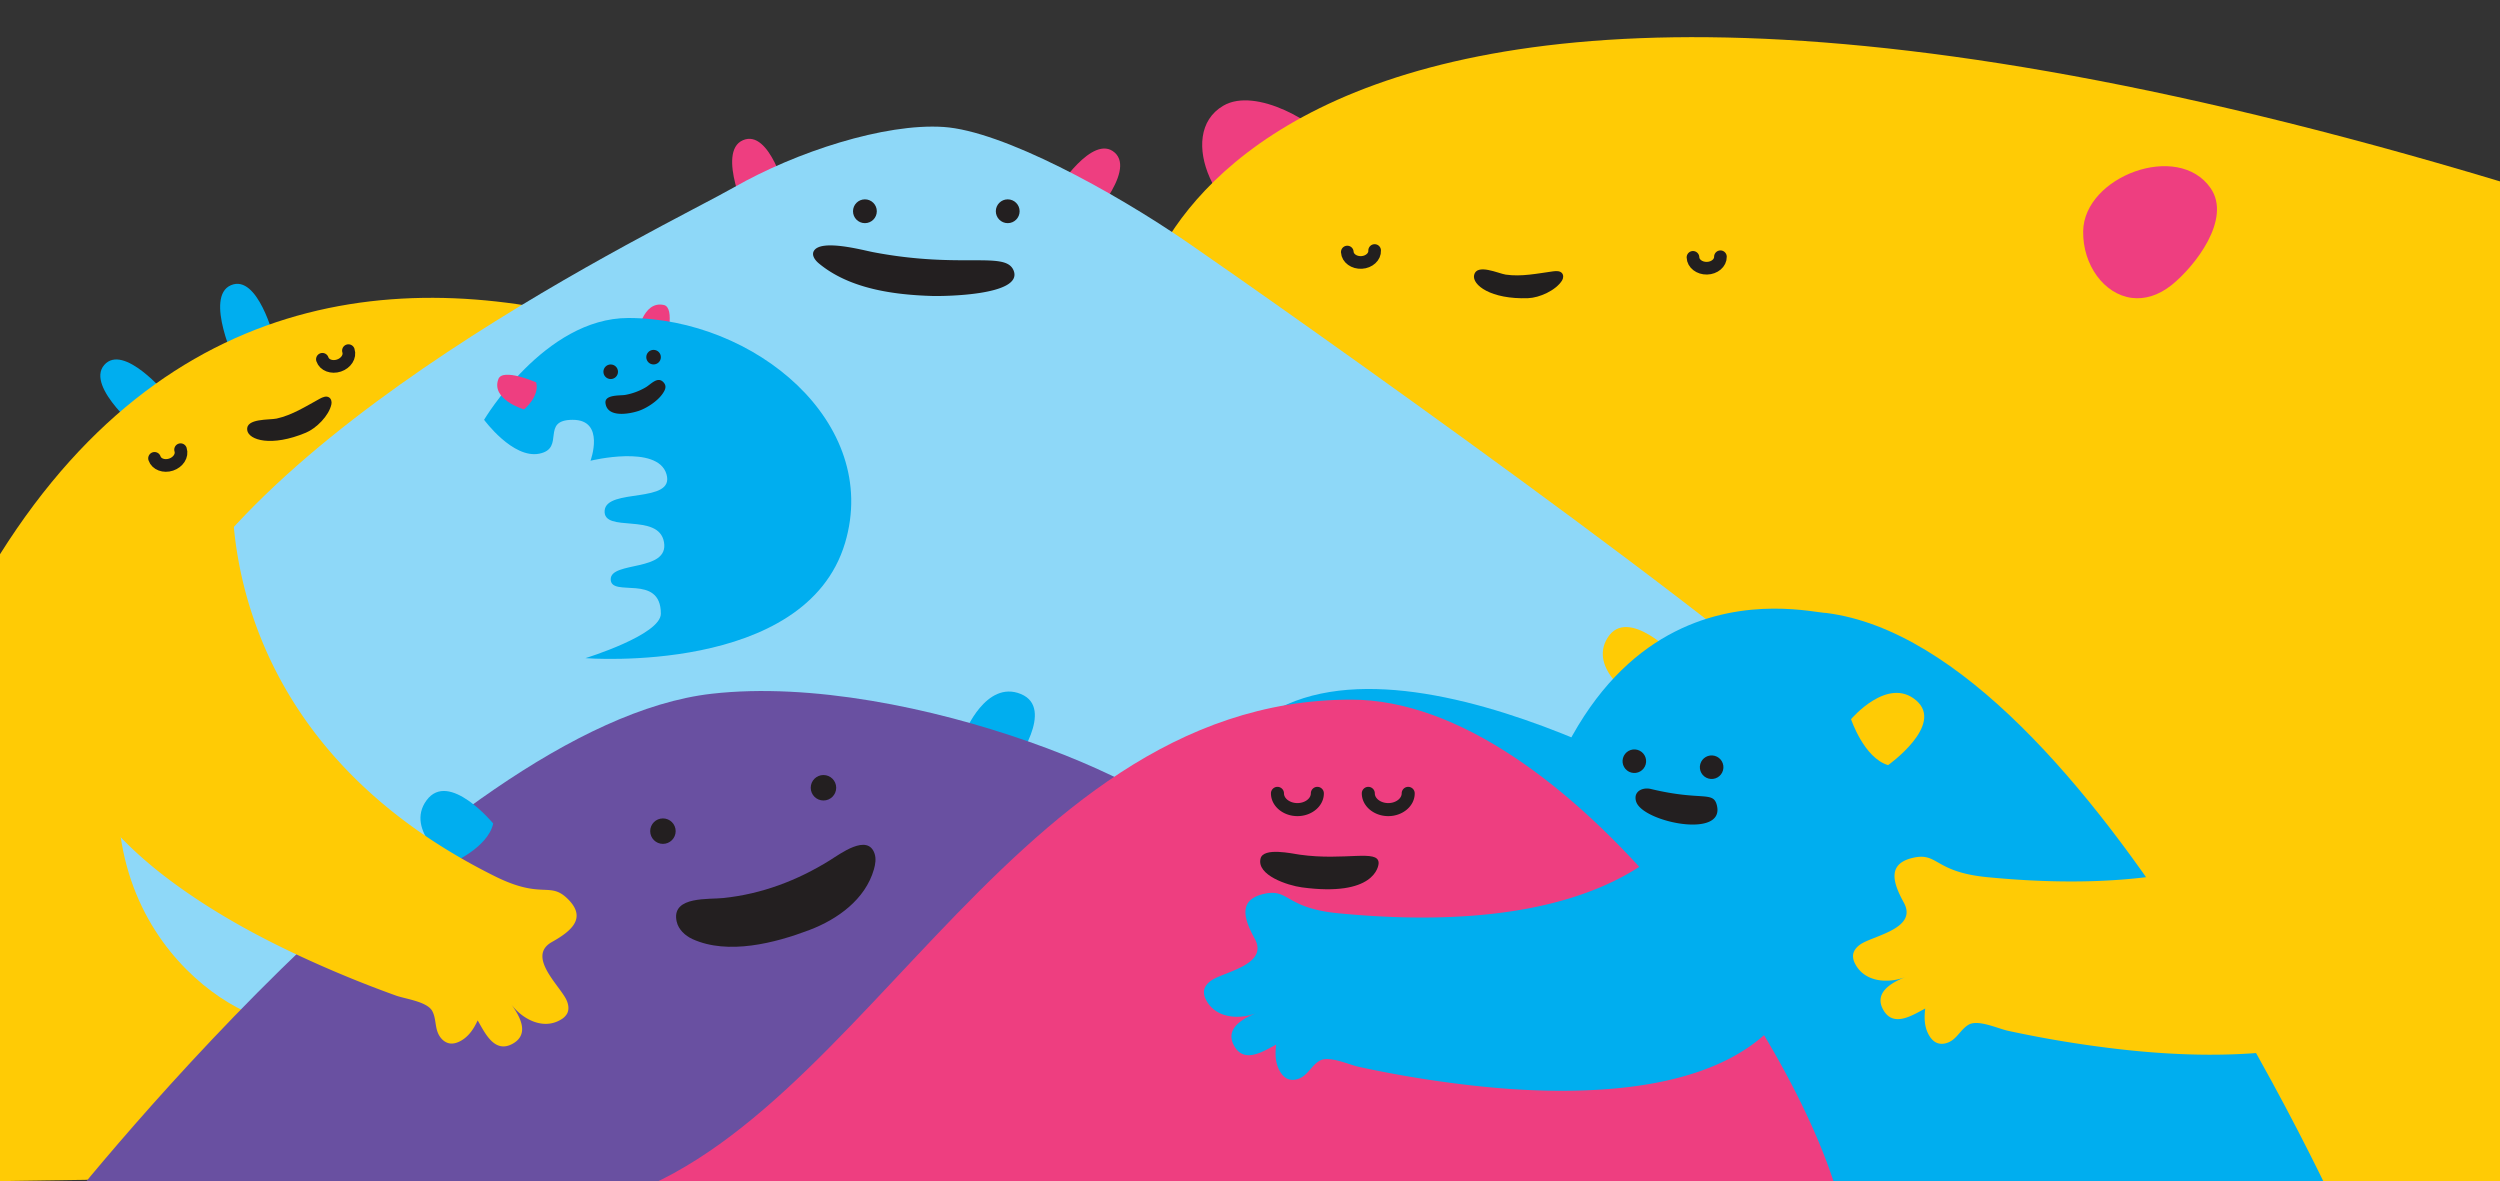
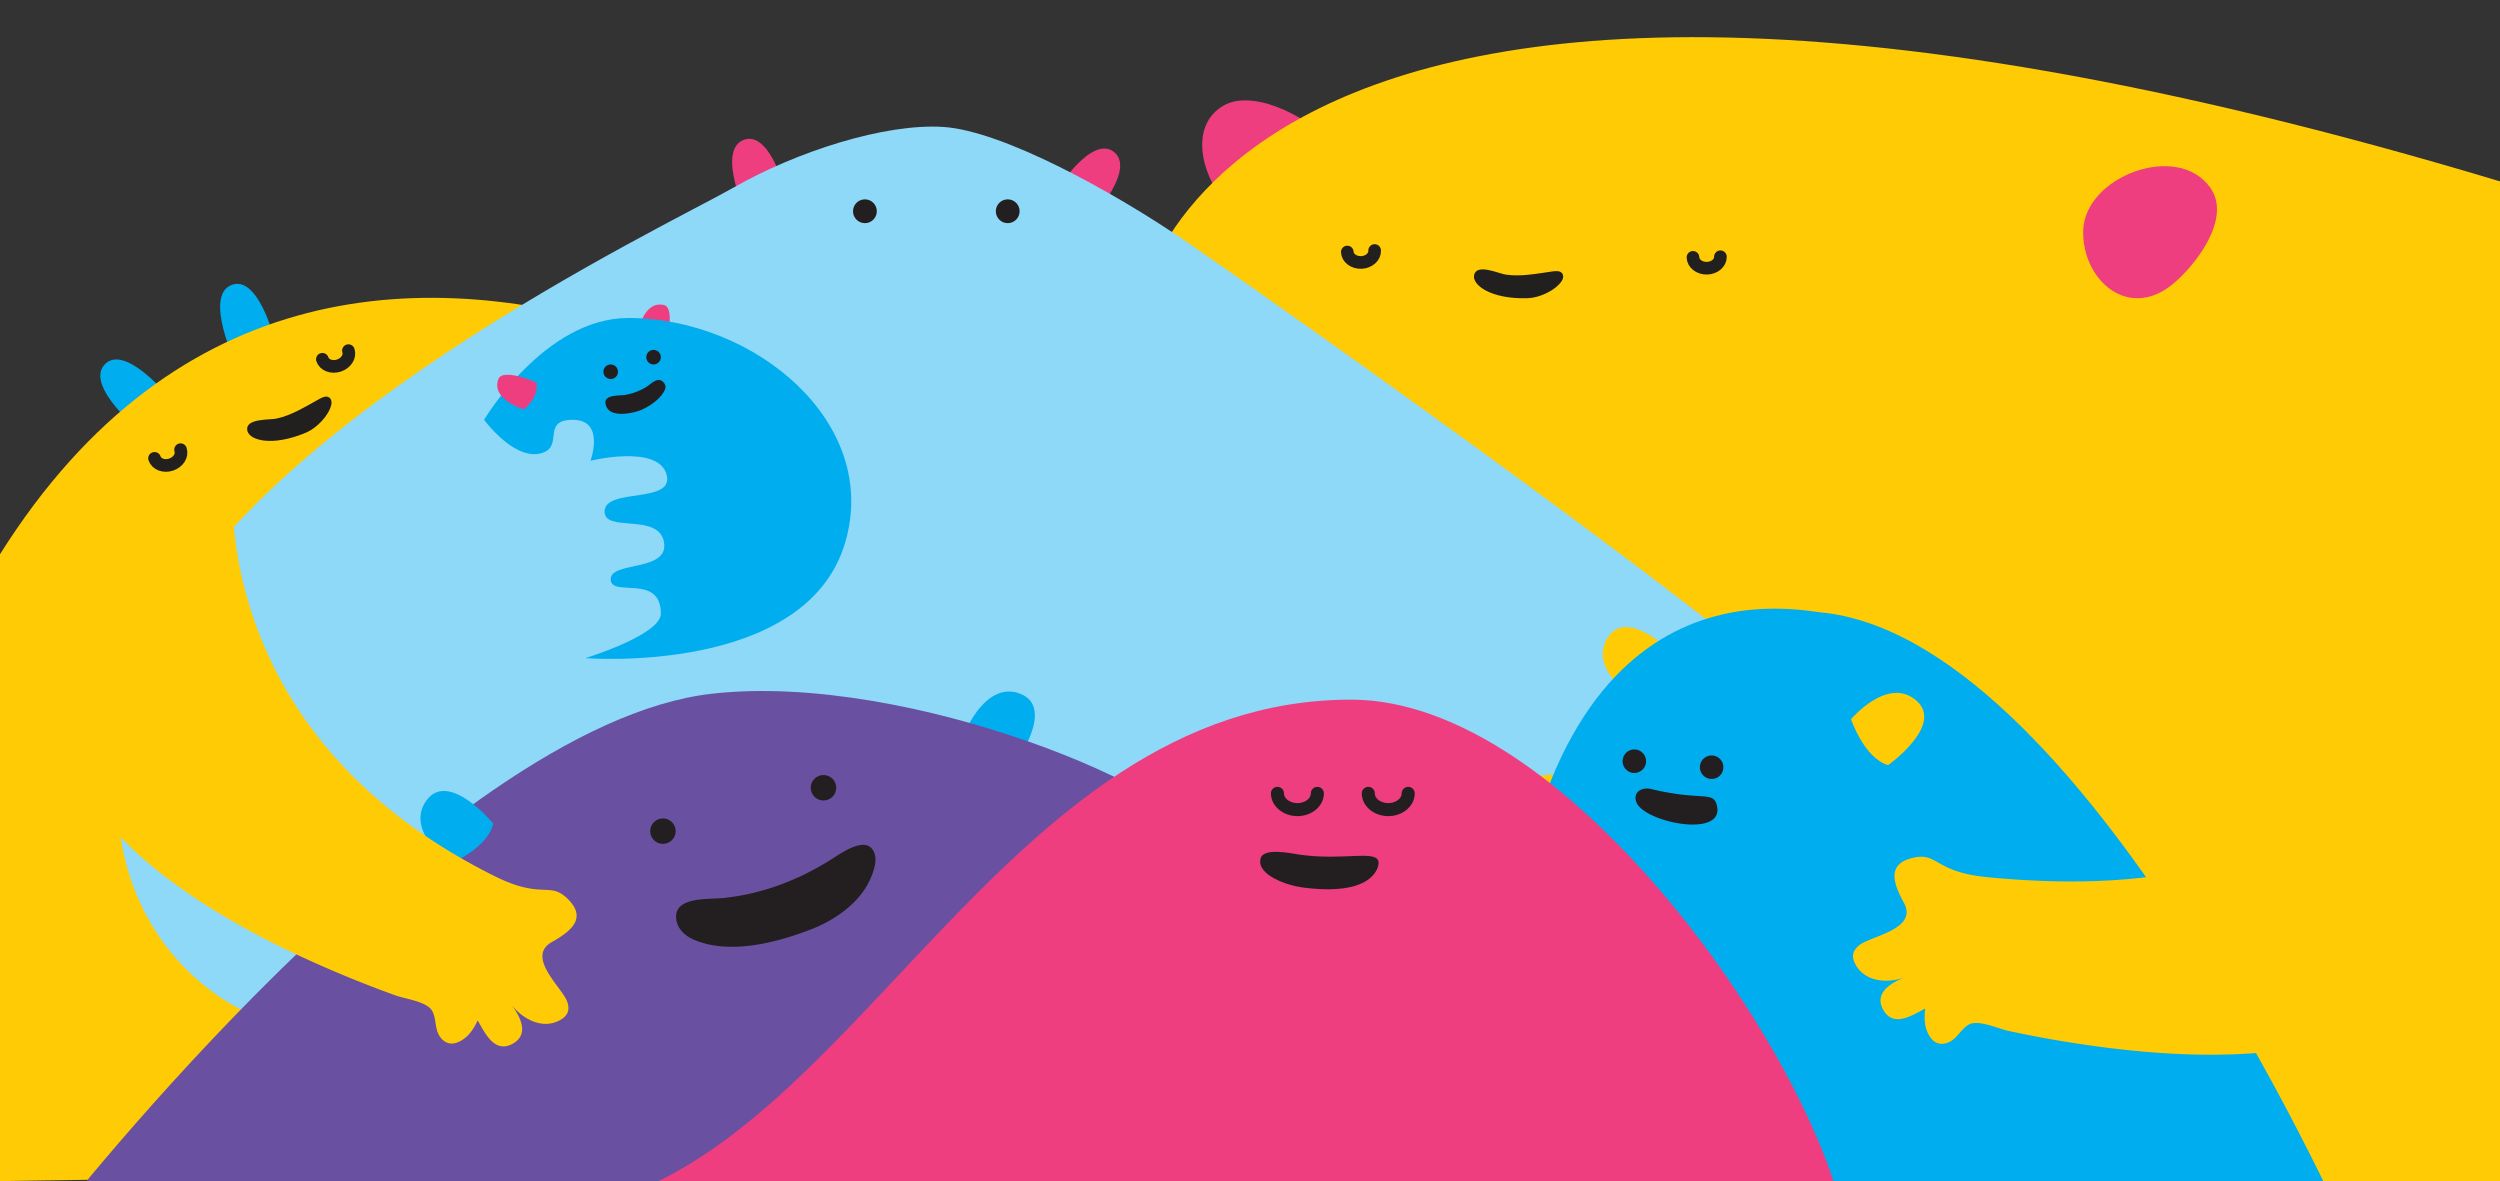
<svg xmlns="http://www.w3.org/2000/svg" id="Layer_2" data-name="Layer 2" viewBox="0 0 1920 907.08">
  <rect x="0" y="0" width="1920" height="907.08" fill="#333333" stroke="none" />
  <defs>
    <style>.cls-1,.cls-6{fill:none;}.cls-2{fill:#00aeef;}.cls-3{fill:#ffcb05;}.cls-4{fill:#ee3e80;}.cls-5{fill:#221f1f;}.cls-6{stroke:#221f1f;stroke-linecap:round;stroke-linejoin:round;stroke-width:9.72px;}.cls-7{clip-path:url(#clip-path);}.cls-8{fill:#8ed8f8;}.cls-9{fill:#231f20;}.cls-10{fill:#fff;}.cls-11{fill:#6950a1;}</style>
    <clipPath id="clip-path">
      <rect class="cls-1" width="1920" height="930.99" />
    </clipPath>
  </defs>
  <title>4</title>
  <path class="cls-2" d="M127.67,302.74s-4.28,24.07-17.92,30.38c0,0-44.47-35.84-29.71-52.81S127.67,302.74,127.67,302.74Z" />
  <path class="cls-2" d="M210.53,259.91s-14.3,19.83-29.33,19.6c0,0-24.52-51.59-3.85-60.47S210.53,259.91,210.53,259.91Z" />
-   <path class="cls-3" d="M774.76,425.66c2.62-22.83-503.5-431.45-774.76,0V907.08l371.14-5.62Z" />
+   <path class="cls-3" d="M774.76,425.66c2.62-22.83-503.5-431.45-774.76,0V907.08l371.14-5.62" />
  <path class="cls-4" d="M1032.51,144.5c2-9.51,0-20.31-7.63-31.37-13-18.93-60.44-46.46-85.29-32-38.09,22.09-3,92.78,38.82,96.71C1004.43,180.25,1028.17,165.5,1032.51,144.5Z" />
  <path class="cls-3" d="M873.93,237l-5,672.23,431.28,2.19L1920,907.08V139.31C868.93-177.1,868.93,290.41,873.93,237Z" />
  <path class="cls-5" d="M1132.12,211.21c-1.7,7.55,12.72,18.81,41.47,17.79,8.63-.31,21.17-5.87,26-13.48,1.09-1.69,1.36-4.08.1-5.66-1.54-1.92-4.45-1.8-6.9-1.47-12,1.63-24.26,4.28-36.38,2.52C1150.94,210.11,1134.18,202.1,1132.12,211.21Z" />
  <path class="cls-5" d="M189.86,330.35c1.08,7.66,18.56,13.08,45.08,1.95,8-3.35,17.72-13,19.58-21.83.42-2-.17-4.31-1.91-5.33-2.12-1.25-4.8-.11-7,1.07C235,312,224.47,318.8,212.51,321.45,207.07,322.66,188.56,321.11,189.86,330.35Z" />
  <path class="cls-6" d="M1055.72,192.39c.27,4.73-4.23,8.84-10,9.17s-10.75-3.23-11-8" />
  <path class="cls-6" d="M1321.29,197.18c.11,4.74-4.53,8.68-10.35,8.81s-10.62-3.62-10.73-8.35" />
  <path class="cls-6" d="M267.59,269.28c1.5,4.49-1.77,9.63-7.29,11.47s-11.22-.32-12.71-4.82" />
  <path class="cls-6" d="M138.68,345.35c1.5,4.5-1.76,9.63-7.28,11.47s-11.22-.31-12.72-4.81" />
  <g class="cls-7">
    <path class="cls-4" d="M811.82,145.65s7.39,23.31,21.74,27.78c0,0,39.39-41.36,22.53-56.25S811.82,145.65,811.82,145.65Z" />
    <path class="cls-4" d="M603.76,148.55s-14.3,19.84-29.33,19.6c0,0-24.52-51.58-3.85-60.47S603.76,148.55,603.76,148.55Z" />
    <path class="cls-8" d="M563.94,143.74C510.73,174.14,180.49,329.83,112,506.88c-72.47,187.43,57.68,273.7,101.35,277.67,38.44,3.49,777.06-171.16,796.37-173.79l416.45-36.4c-63.65-72.48-455.62-348-514.13-388.14C855,147,769.86,100.45,724.58,97.5S611.42,116.63,563.94,143.74Z" />
    <circle class="cls-9" cx="664.25" cy="162.24" r="9.14" />
    <circle class="cls-9" cx="773.93" cy="162.24" r="9.14" />
-     <path class="cls-9" d="M624.47,194.34c-.44,2.86,1.92,5.88,4.32,7.88,23.53,19.63,57.64,24.21,87.23,25.09,7.68.23,70-.15,62.47-19.47-6-15.3-39.67-1.15-107.92-14.18-7.87-1.5-40.61-10.46-45.65-.7A4.21,4.21,0,0,0,624.47,194.34Z" />
    <path class="cls-4" d="M489.54,257.12s11.64,10.65,22,6.2c0,0,7.39-27.09-1.72-29.09C493.34,230.62,489.54,257.12,489.54,257.12Z" />
    <path class="cls-2" d="M371.78,322.4s46.31-78.18,110.76-78.18c96.8,0,194,80.24,166.48,172.7-30.33,102-199.41,88.54-199.41,88.54s57.93-17.83,57.93-34.16c0-31.33-38.52-11.93-38.52-26.44,0-14.07,45-5.47,40.92-28.54s-46.93-6.53-45.58-24.17,54.27-5,47.49-28-58.34-10.31-58.34-10.31,11.56-31.42-13.62-31.42-5.37,21.92-25.72,26S371.78,322.4,371.78,322.4Z" />
    <path class="cls-9" d="M465,309.48c1.26,11.51,18,8.53,25.27,6.16,6.42-2.1,14.73-7.62,18.56-13.19,1.94-2.82,3.44-5.71.9-8.65-4.59-5.31-9.94,1.52-14,3.77a47.26,47.26,0,0,1-15.79,5.76C476,303.92,464.33,303,465,309.48Z" />
    <circle class="cls-9" cx="501.94" cy="274.3" r="5.6" />
    <circle class="cls-9" cx="469.02" cy="285.51" r="5.6" />
    <path class="cls-4" d="M402.45,314.46s12.22-10,9.32-20.83c0,0-25.72-11.24-29-2.52C376.78,306.85,402.45,314.46,402.45,314.46Z" />
    <path class="cls-10" d="M1326.94,912.91a42.07,42.07,0,0,0,42-42c0-17.5-12.78-39.54-39-67.12l-3-3.2-3,3.2c-26.24,27.58-39,49.62-39,67.12A42.07,42.07,0,0,0,1326.94,912.91Z" />
    <path class="cls-8" d="M1317,854.3a5.47,5.47,0,0,0,2.44.61c1,0,1.54-.42,1.54-1s-.46-1-1.63-1.36c-1.62-.58-2.68-1.47-2.68-2.89,0-1.66,1.4-2.92,3.68-2.92a5.75,5.75,0,0,1,2.48.49l-.49,1.77a4.51,4.51,0,0,0-2-.47c-.95,0-1.42.45-1.42.94s.54.9,1.81,1.37c1.72.64,2.51,1.53,2.51,2.91,0,1.63-1.24,3-3.91,3a6.43,6.43,0,0,1-2.76-.6Z" />
    <path class="cls-8" d="M1327,846.84v9.73h-2.2v-9.73Z" />
    <path class="cls-8" d="M1328.87,856.57v-9.73h2.57l2,3.56a30.89,30.89,0,0,1,1.58,3.34h0a40.24,40.24,0,0,1-.17-4.07v-2.83h2v9.73h-2.31l-2.08-3.75a36.61,36.61,0,0,1-1.69-3.44h0c.07,1.3.1,2.67.1,4.26v2.93Z" />
    <path class="cls-8" d="M1293.61,864.18h2.2v7.88h3.87v1.85h-6.07Z" />
    <path class="cls-8" d="M1303.33,871.41l-.69,2.5h-2.27l3-9.73h2.89l3,9.73h-2.38l-.75-2.5Zm2.47-1.65-.6-2.06c-.18-.58-.35-1.3-.49-1.88h0c-.15.58-.29,1.32-.45,1.88l-.58,2.06Zm1.49-7.88-1.76,1.77h-1.76l1.21-1.77Z" />
    <path class="cls-8" d="M1318.31,873.46a10.91,10.91,0,0,1-3.25.55,5.48,5.48,0,0,1-4-1.3,4.87,4.87,0,0,1-1.37-3.55c0-3.24,2.36-5.09,5.56-5.09a7,7,0,0,1,2.7.47l-.47,1.77a5.15,5.15,0,0,0-2.25-.42,3.17,3.17,0,0,0-.16,6.34,3.44,3.44,0,0,0,1.07-.13v-2.05h-1.5v-1.72h3.62Z" />
    <path class="cls-8" d="M1320,864.31a18.34,18.34,0,0,1,2.93-.21,5,5,0,0,1,3.15.77,2.46,2.46,0,0,1,.91,2,2.57,2.57,0,0,1-1.72,2.38v.05a2.41,2.41,0,0,1,1.3,1.8,28.52,28.52,0,0,0,.78,2.76h-2.26a13.24,13.24,0,0,1-.66-2.27c-.27-1.23-.69-1.55-1.6-1.56h-.65v3.83H1320Zm2.18,4.18h.86c1.1,0,1.75-.55,1.75-1.4s-.61-1.34-1.62-1.34a4.61,4.61,0,0,0-1,.07Z" />
    <path class="cls-8" d="M1330.81,864.18v9.73h-2.19v-9.73Z" />
    <path class="cls-8" d="M1341,870.18c0-1.17-.08-2.58-.08-4h0c-.32,1.24-.73,2.63-1.1,3.77l-1.18,3.8h-1.72l-1-3.76c-.32-1.15-.64-2.54-.88-3.81h0c-.05,1.32-.1,2.82-.16,4l-.19,3.7h-2l.62-9.73h2.93l1,3.24c.32,1.13.61,2.34.82,3.48h.06c.26-1.12.59-2.41.93-3.49l1-3.23h2.89l.52,9.73h-2.14Z" />
    <path class="cls-8" d="M1347.17,871.41l-.69,2.5h-2.27l3-9.73h2.89l3,9.73h-2.38l-.75-2.5Zm2.47-1.65-.61-2.06c-.17-.58-.34-1.3-.49-1.88h0c-.14.58-.29,1.32-.45,1.88l-.57,2.06Z" />
    <path class="cls-8" d="M1354.45,871.64a5.61,5.61,0,0,0,2.44.61c1,0,1.55-.42,1.55-1.06s-.46-1-1.63-1.36c-1.62-.57-2.69-1.47-2.69-2.88,0-1.66,1.4-2.92,3.68-2.92a5.81,5.81,0,0,1,2.49.49l-.49,1.76a4.72,4.72,0,0,0-2-.46c-1,0-1.41.45-1.41.94s.53.89,1.8,1.37c1.72.64,2.52,1.53,2.52,2.9,0,1.64-1.25,3-3.92,3a6.43,6.43,0,0,1-2.76-.6Z" />
    <path class="cls-2" d="M741.08,562.46S759.9,587.63,779.2,587c0,0,31.57-43,4.82-54S741.08,562.46,741.08,562.46Z" />
    <path class="cls-11" d="M793.39,934.1C856.13,907.2,929.22,717.49,922.66,648c-3.58-38-223.85-132.47-376-115.21C338.55,556.35,41.4,937.91,41.4,937.91Z" />
    <path class="cls-2" d="M345.69,663.44s29-12.11,33.09-31c0,0-34-41.11-51.16-17.84S345.69,663.44,345.69,663.44Z" />
    <path class="cls-9" d="M519.39,706.18c.07.46.15.94.26,1.43,1.33,6.18,6.45,11,12.2,13.62,27.29,12.42,63.49,3,89.81-7,21.56-8.18,42.89-23.45,49.5-46.55,1.12-3.93,1.81-8.19.52-12.07-5.27-15.79-26.6.29-34.3,5.07-25.1,15.59-52.36,25.92-81.85,29C544.5,690.89,516.86,688.17,519.39,706.18Z" />
    <path class="cls-3" d="M1256.12,537.11S1284.21,523,1287,503.92c0,0-36.75-38.67-52.26-14.28S1256.12,537.11,1256.12,537.11Z" />
    <path class="cls-2" d="M1402.84,470.79c-17.31-.27-211.72-53.8-245.29,276.89-22.87,225.23-69.26,248.07-69.26,248.07L1808.2,958S1607,497,1402.84,470.79Z" />
-     <path class="cls-2" d="M974.46,737.52s59.19-98.85,296-3.21c38.22,15.44,30.46,29.23,50.59,30.4s20.1-13.79,16.32-31c-6.66-30.37,56.29-18.4,52.26-43.15S1355,668.72,1355,668.72s31.57.71,22.15-23c-5.94-14.94-35-2-35-2s13.09-3.09,8-24.06-33,1.76-33,1.76S1049,455.71,951,568.4L950,634Z" />
    <path class="cls-4" d="M1037.66,537.32c165,0,348.2,266.55,377.19,393.84l-972.23-3.33C653.44,892.45,767.93,537.32,1037.66,537.32Z" />
-     <path class="cls-2" d="M1310.58,604.26s-28.79,121.81-282.95,97.11c-41-4-37.49-19.41-57.13-14.82s-15.37,18.91-6.87,34.36c10.5,19.09-20.37,24.8-31.8,31.14-3.6,2-6.91,5.28-7.2,9.38a12.13,12.13,0,0,0,1.49,6.21c7.14,14.44,25.53,15.72,39,10.32-10,4-24.85,11.62-17.31,25.23,7.79,14.08,22.61,4.09,32.28-.94-.83,6.73-.8,13.57,2.47,19.78,1.46,2.77,3.54,5.37,6.42,6.58,3.72,1.57,8.14.5,11.5-1.75,5-3.37,7.65-9.15,13-12.21,7.2-4.15,22.41,3,30,4.68q25.27,5.48,50.87,9.46c45.23,7,91.43,11,137.18,7.87,56.48-3.89,123.61-20.36,149.41-76.83l-17.6-63.2Z" />
    <path class="cls-3" d="M1809.07,576.54s-28.79,121.82-282.94,97.12c-41-4-37.49-19.41-57.13-14.83s-15.38,18.91-6.87,34.37c10.49,19.08-20.38,24.8-31.81,31.13-3.6,2-6.9,5.29-7.2,9.39a12.24,12.24,0,0,0,1.49,6.21c7.14,14.44,25.53,15.72,39,10.32-10,4-24.85,11.61-17.31,25.23,7.8,14.08,22.61,4.09,32.29-.94-.84,6.72-.81,13.57,2.47,19.78,1.46,2.76,3.53,5.37,6.41,6.58,3.73,1.57,8.14.5,11.5-1.75,5-3.37,7.66-9.15,13-12.22,7.2-4.14,22.42,3,30,4.68q25.29,5.49,50.87,9.46c45.23,7,91.43,11,137.18,7.87,56.49-3.89,123.61-20.35,149.41-76.83l-17.6-63.19Z" />
    <path class="cls-3" d="M179.47,358S151.38,559.21,380,672.94c36.9,18.36,42.07,3.41,56.3,17.7s3,24.18-12.38,32.79c-19,10.62,4.13,31.83,10.47,43.25,2,3.6,3.06,8.15,1.13,11.78a12.13,12.13,0,0,1-4.55,4.47c-13.71,8.47-30-.19-38.54-11.91,6.38,8.74,14.92,23,1.3,30.57-14.07,7.81-21.34-8.51-26.88-17.91-2.85,6.15-6.51,11.94-12.58,15.47-2.7,1.57-5.84,2.68-8.92,2.18-4-.64-7.17-3.89-8.83-7.58-2.49-5.53-1.64-11.82-4.52-17.23-3.91-7.33-20.62-9.3-27.93-11.93q-24.34-8.76-48.16-18.94c-42.08-18-83.37-39.1-120.5-66-45.84-33.23-94-82.76-86-144.33L97.84,491Z" />
    <circle class="cls-9" cx="1255.2" cy="584.63" r="9.05" transform="translate(358.02 1639.33) rotate(-74.59)" />
    <circle class="cls-9" cx="1314.57" cy="589.23" r="9.05" transform="translate(397.18 1699.95) rotate(-74.59)" />
    <path class="cls-9" d="M1256.11,612a9.24,9.24,0,0,0,1.29,5.46c8.69,14.68,66.78,26,61.25,1.41-2.67-11.89-11.18-3.38-50.76-12.93-3.69-.89-8.22-.2-10.54,2.81A6.28,6.28,0,0,0,1256.11,612Z" />
    <path class="cls-9" d="M996.43,626.78c-11.21,0-20.34-7.84-20.34-17.48a5,5,0,0,1,10,0c0,4.05,4.72,7.47,10.32,7.47s10.32-3.42,10.32-7.47a5,5,0,1,1,10,0C1016.76,618.94,1007.64,626.78,996.43,626.78Z" />
    <path class="cls-9" d="M1066.19,626.78c-11.21,0-20.33-7.84-20.33-17.48a5,5,0,1,1,10,0c0,4.05,4.73,7.47,10.32,7.47s10.32-3.42,10.32-7.47a5,5,0,0,1,10,0C1086.53,618.94,1077.41,626.78,1066.19,626.78Z" />
    <path class="cls-9" d="M968.1,659.37c-3.16,12.73,20.62,20.63,31.79,22.14,55.34,7.45,59-15.94,58.89-18.85-.32-10.67-25.9-1.38-60.57-6.27C992.42,655.58,970.29,650.51,968.1,659.37Z" />
    <path class="cls-3" d="M1421.6,552.34s9.94,29.81,28.46,35.28c0,0,43.5-30.89,21.56-49.71S1421.6,552.34,1421.6,552.34Z" />
    <circle class="cls-9" cx="509.13" cy="638.32" r="9.78" />
    <circle class="cls-9" cx="632.42" cy="605" r="9.78" />
  </g>
  <path class="cls-4" d="M1637.27,228.79c9.63,1.22,20.24-1.62,30.68-10,17.87-14.41,46.11-50.61,29.81-74.27-25-36.26-97.21-9-97.89,33C1599.45,203.57,1616,226.09,1637.27,228.79Z" />
</svg>